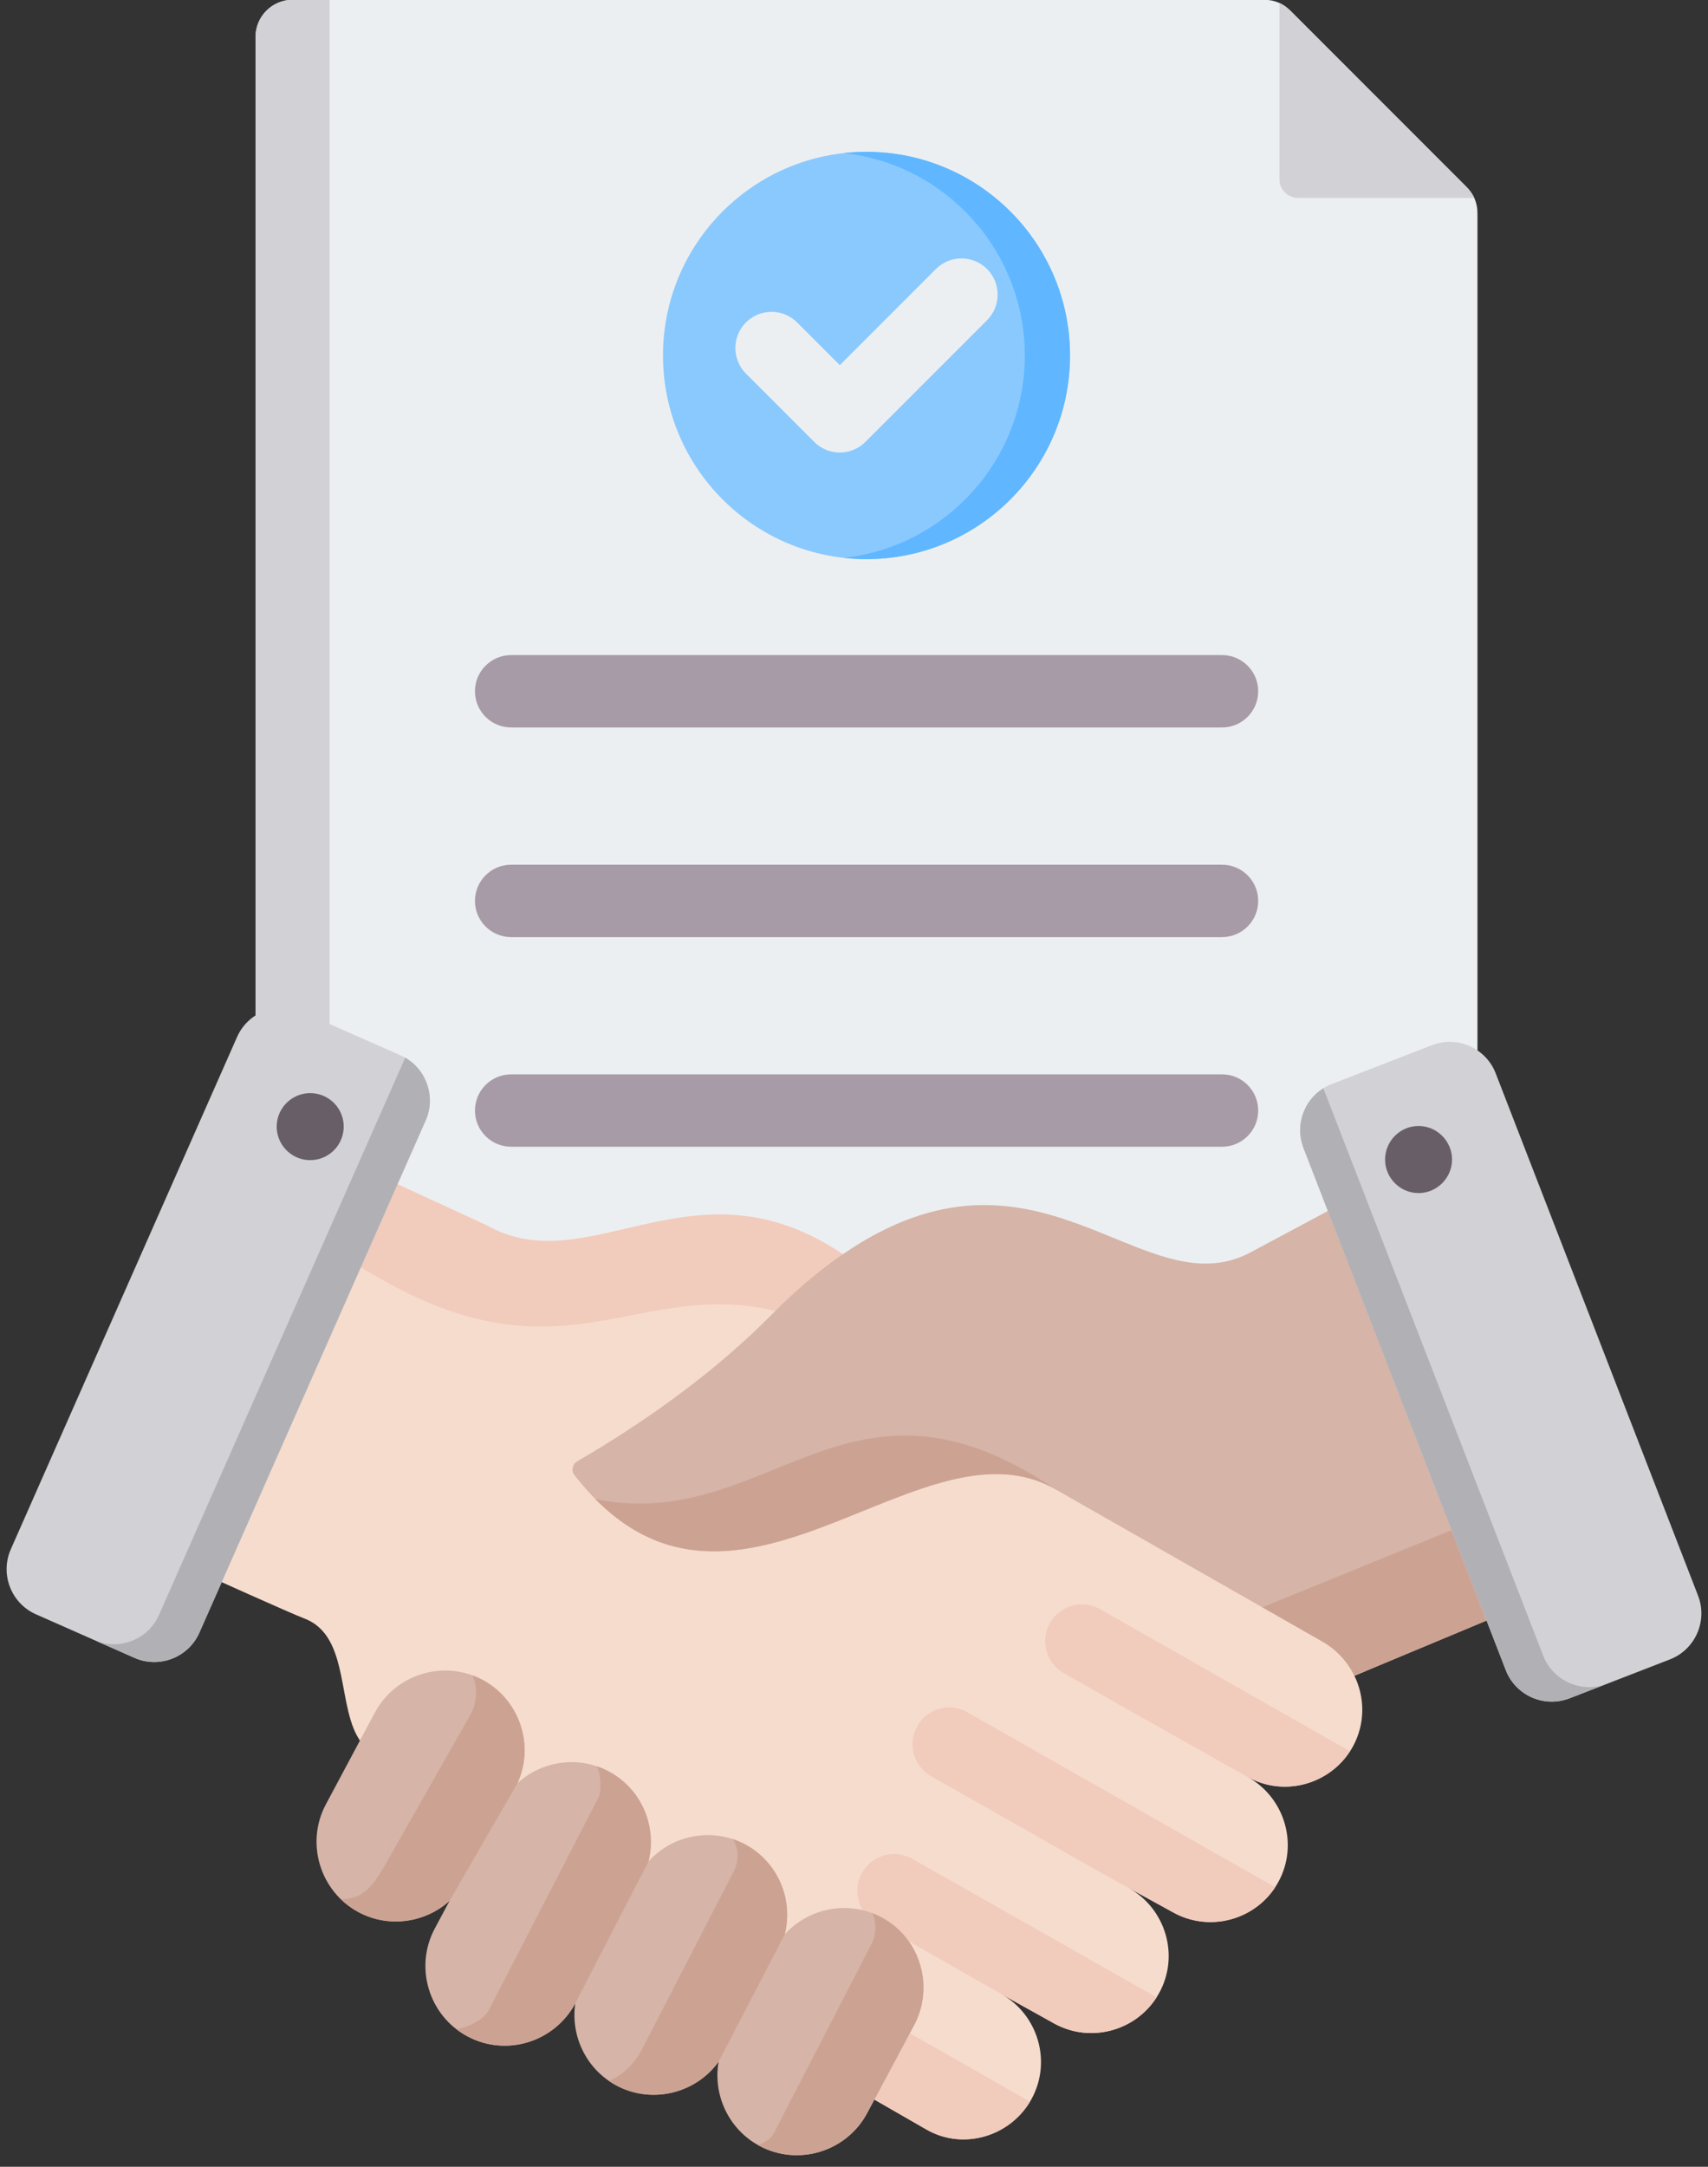
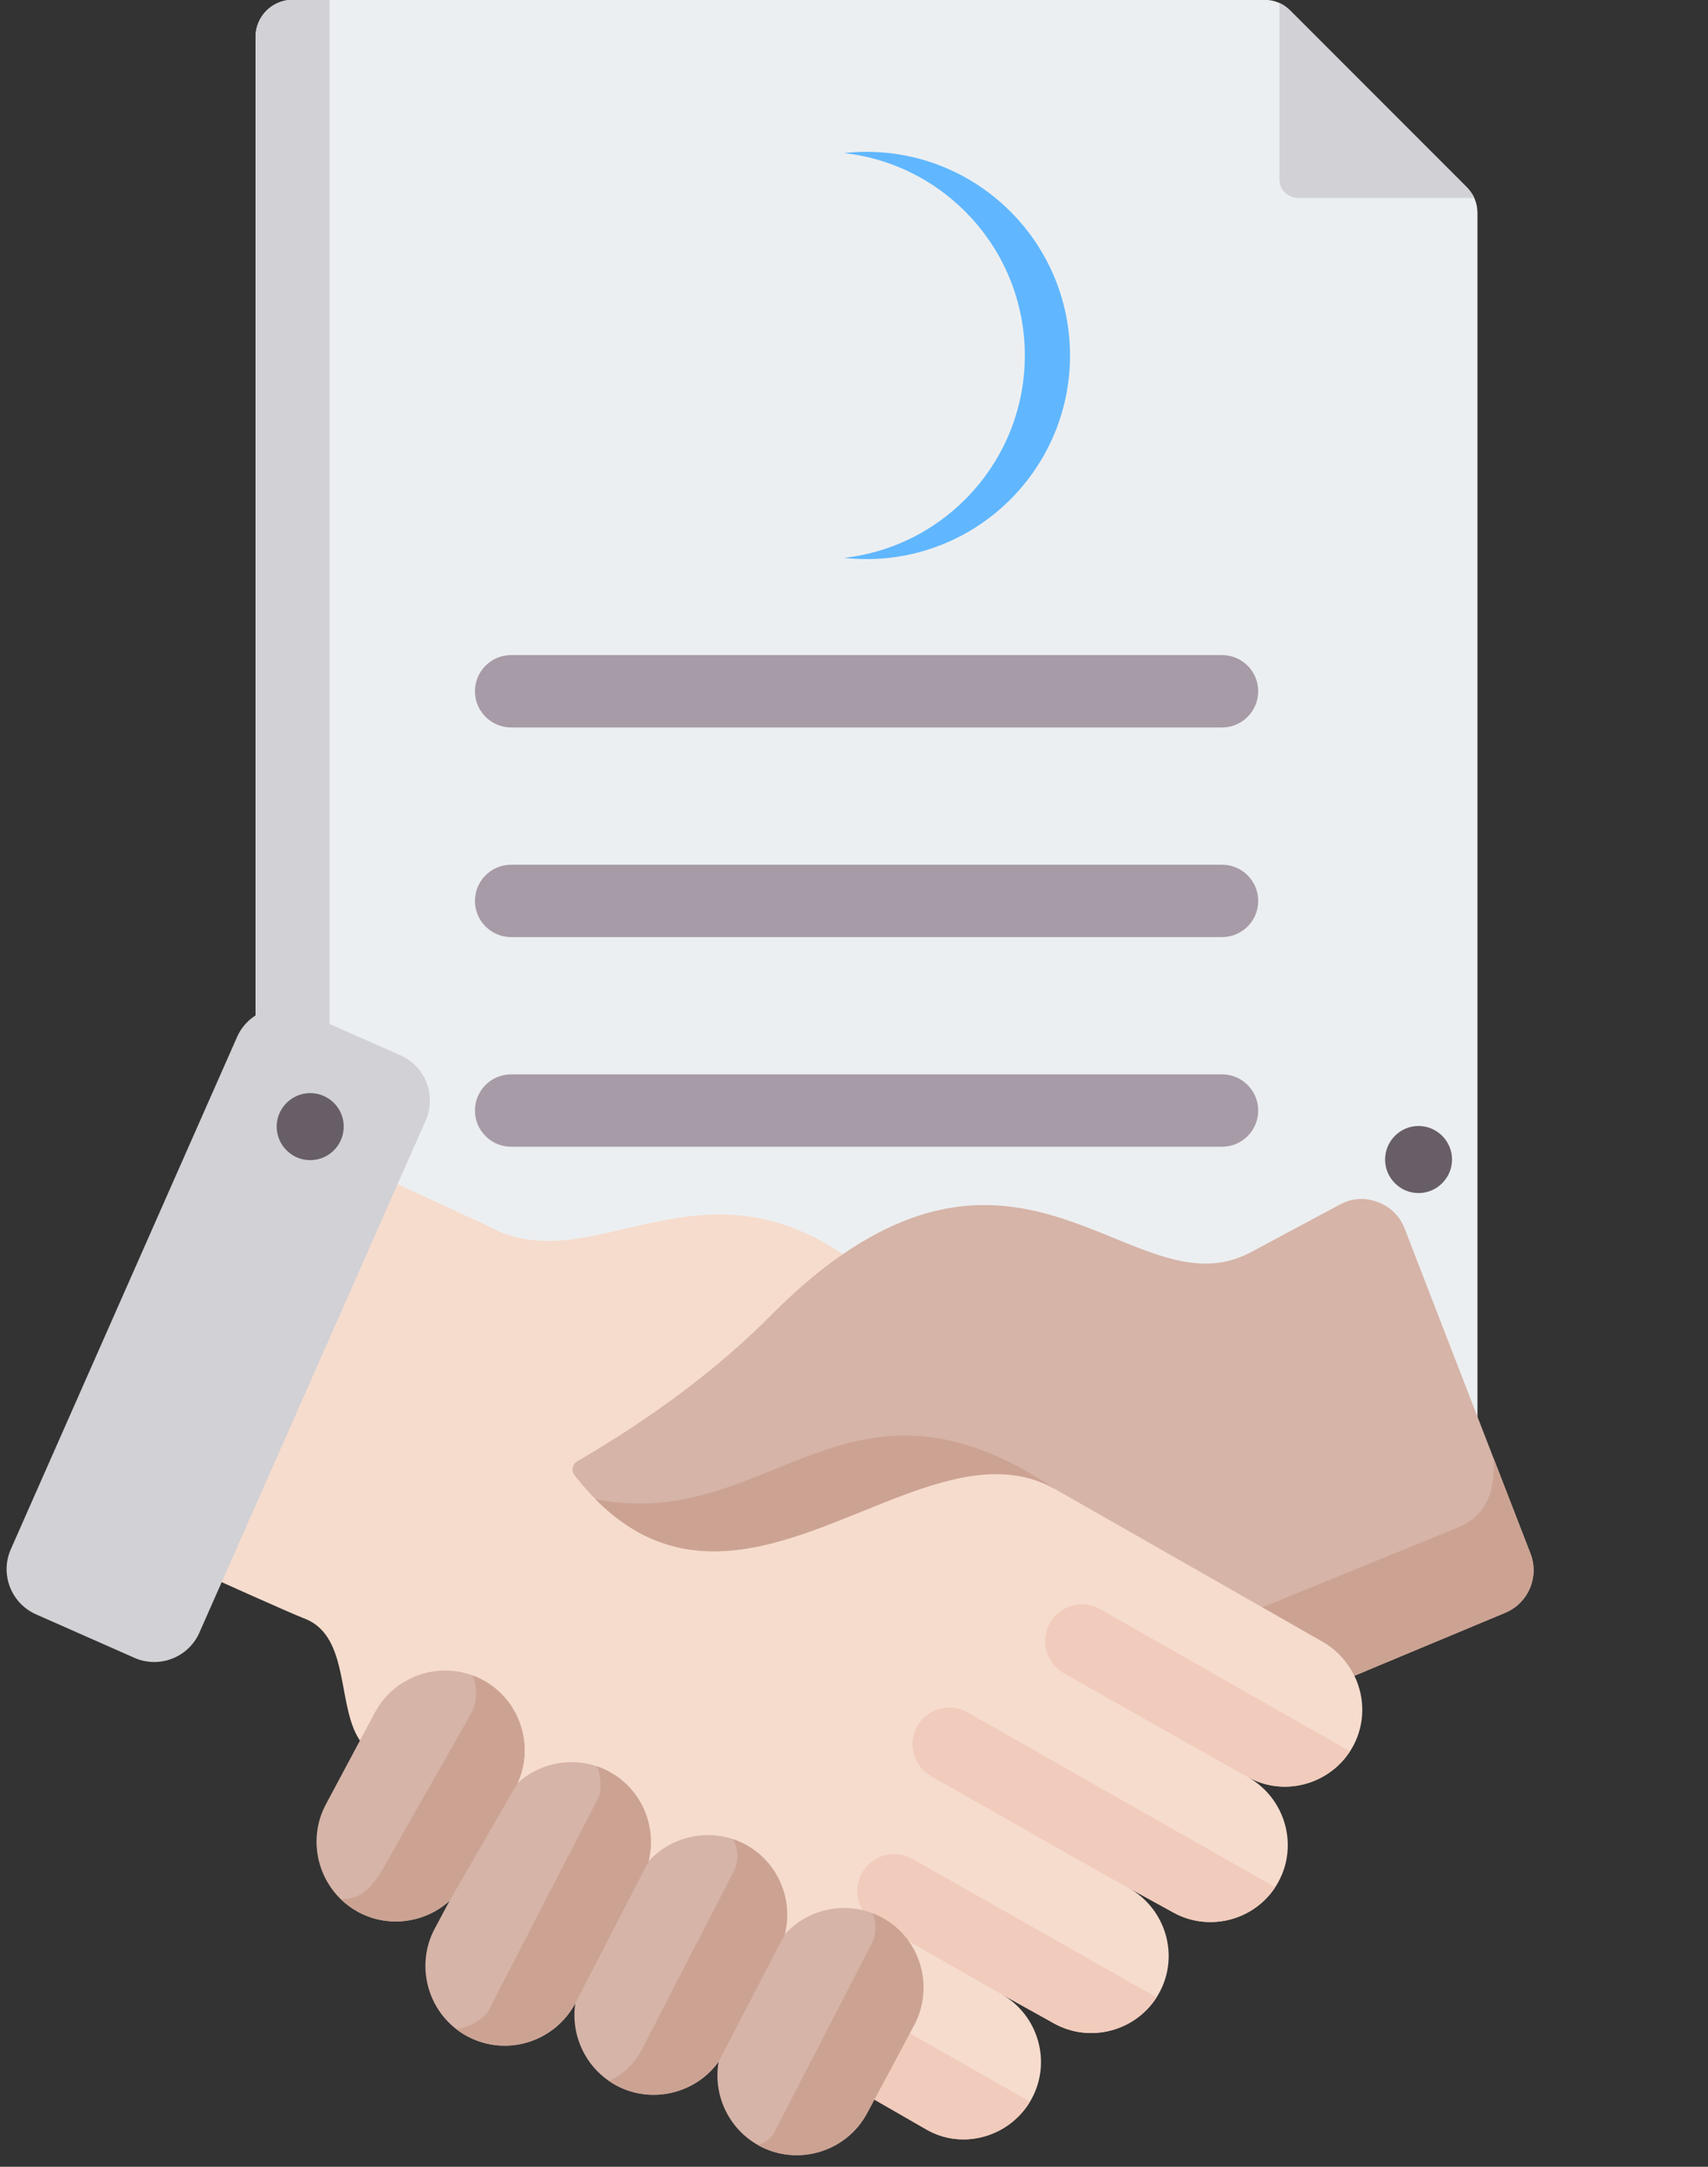
<svg xmlns="http://www.w3.org/2000/svg" clip-rule="evenodd" fill-rule="evenodd" height="479.0" preserveAspectRatio="xMidYMid meet" stroke-linecap="round" stroke-linejoin="round" stroke-miterlimit="2" version="1.0" viewBox="66.1 16.8 377.8 479.0" width="377.8" zoomAndPan="magnify">
  <rect x="66.1" y="16.8" width="377.8" height="479.0" fill="#333333" stroke="none" />
  <g>
    <g>
      <g>
        <g>
          <path d="M130.817,16.755L345.717,16.755C347.972,16.755 349.916,17.562 351.509,19.155L390.505,58.151C392.098,59.744 392.905,61.688 392.905,63.943L392.905,358.882C392.905,363.392 389.222,367.054 384.733,367.054L130.817,367.054C126.307,367.054 122.625,363.392 122.625,358.882L122.625,24.948C122.625,20.438 126.307,16.755 130.817,16.755Z" fill="#eceff1" />
        </g>
        <g>
          <path d="M349.11,17.459L349.11,56.454C349.11,58.709 350.951,60.55 353.206,60.55L392.201,60.55C391.808,59.682 391.229,58.875 390.505,58.151L351.509,19.155C350.785,18.431 349.979,17.873 349.11,17.459Z" fill="#d1d1d6" />
        </g>
        <g>
          <path d="M130.817,16.755L138.989,16.755L138.989,367.054L130.817,367.054C126.307,367.054 122.625,363.392 122.625,358.882L122.625,24.948C122.625,20.438 126.307,16.755 130.817,16.755Z" fill="#d1d1d6" />
        </g>
      </g>
    </g>
    <g>
      <g>
        <g>
          <path d="M179.156,177.618C174.741,177.618 171.156,174.033 171.156,169.618C171.156,165.203 174.741,161.618 179.156,161.618L336.409,161.618C340.824,161.618 344.409,165.203 344.409,169.618C344.409,174.033 340.824,177.618 336.409,177.618L179.156,177.618ZM179.156,223.961C174.741,223.961 171.156,220.376 171.156,215.961C171.156,211.546 174.741,207.961 179.156,207.961L336.409,207.961C340.824,207.961 344.409,211.546 344.409,215.961C344.409,220.376 340.824,223.961 336.409,223.961L179.156,223.961ZM179.156,270.304C174.741,270.304 171.156,266.719 171.156,262.304C171.156,257.889 174.741,254.304 179.156,254.304L336.409,254.304C340.824,254.304 344.409,257.889 344.409,262.304C344.409,266.719 340.824,270.304 336.409,270.304L179.156,270.304Z" fill="#a79ba7" />
        </g>
        <path d="M179.156,308.647L336.409,308.647" fill="none" stroke="#000" stroke-width="16" />
      </g>
      <g>
        <g>
          <g>
-             <circle cx="257.765" cy="95.383" fill="#8ac9fe" r="45.018" />
-           </g>
+             </g>
          <g>
            <path d="M252.765,50.64C254.407,50.458 256.075,50.365 257.765,50.365C282.611,50.365 302.783,70.537 302.783,95.383C302.783,120.229 282.611,140.401 257.765,140.401C256.075,140.401 254.407,140.308 252.765,140.126C275.262,137.635 292.783,118.539 292.783,95.383C292.783,72.226 275.262,53.13 252.765,50.64Z" fill="#60b7ff" />
          </g>
        </g>
        <g>
          <path d="M231.102,99.391C227.98,96.269 227.98,91.199 231.102,88.077C234.224,84.955 239.294,84.955 242.416,88.077C242.416,88.077 251.862,97.523 251.862,97.523L273.114,76.272C276.236,73.15 281.306,73.15 284.428,76.272C287.55,79.394 287.55,84.463 284.428,87.585L257.519,114.494C254.395,117.618 249.33,117.618 246.205,114.494L231.102,99.391Z" fill="#eceff1" />
        </g>
      </g>
    </g>
    <g>
      <g>
        <path d="M315.776,434.173L325.65,439.597C333.886,444.135 344.336,441.102 348.852,432.867C353.39,424.631 350.313,414.248 342.122,409.643C350.335,414.248 360.807,411.126 365.346,402.913C368.113,397.865 368.024,392.065 365.678,387.238L368.246,386.176L252.503,294.055C219.494,271.806 196.491,300.476 173.799,287.701L143.734,273.842C138.664,271.496 132.62,273.71 130.229,278.757L97.951,347.455C96.733,350.023 96.622,352.679 97.619,355.336C98.593,357.993 100.408,359.941 102.998,361.092C113.714,365.941 130.141,373.335 133.528,374.641C143.801,378.626 140.413,394.699 146.059,402.049C154.715,413.34 156.132,421.576 163.504,425.804L271.033,487.572C279.203,492.266 289.719,489.078 294.257,480.842C298.796,472.606 295.741,462.179 287.549,457.596L299.283,464.127C307.518,468.688 317.968,465.61 322.507,457.375C327.045,449.139 323.968,438.778 315.776,434.173Z" fill="#f6dccd" />
      </g>
      <g>
-         <path d="M255.957,296.8L252.503,294.055C219.494,271.806 196.491,300.476 173.799,287.701L143.734,273.842C138.664,271.496 132.62,273.71 130.229,278.757L123.101,293.945C130.185,290.38 138.642,292.55 148.029,298.195C192.993,325.138 208.446,295.937 243.714,308.401C245.131,307.073 246.526,305.723 247.876,304.35C250.444,301.737 253.145,299.214 255.957,296.8Z" fill="#f1cbbc" />
-       </g>
+         </g>
      <g>
        <path d="M257.064,479.536L271.033,487.572C279.003,492.155 289.21,489.233 293.925,481.418L264.79,464.835L257.064,479.536ZM336.211,406.344L342.122,409.643C349.959,414.026 359.877,411.392 364.703,403.953L309.4,372.516C305.482,370.324 300.545,371.697 298.331,375.615C296.139,379.534 297.512,384.471 301.43,386.685C313.164,393.393 336.521,406.499 336.211,406.344ZM310.02,431.007L325.65,439.597C333.488,443.914 343.317,441.368 348.166,434.018L280.066,395.319C276.148,393.105 271.211,394.5 268.997,398.396C266.805,402.315 268.177,407.274 272.096,409.466L310.02,431.007ZM257.418,439.73C258.636,441.545 260.185,441.988 262.134,443.095L288.678,458.238L299.283,464.127C307.186,468.488 317.149,465.854 321.931,458.349L267.845,427.708C263.949,425.517 258.99,426.889 256.798,430.808C255.138,433.73 255.492,437.228 257.418,439.73Z" fill="#f1cbbc" />
      </g>
      <g>
        <path d="M118.54,246.036L68.484,359.299C66.071,364.789 68.55,371.232 74.041,373.667L95.848,383.298C101.316,385.711 107.78,383.209 110.194,377.741L160.272,264.478C162.685,258.987 160.183,252.523 154.715,250.109L132.908,240.479C127.44,238.044 120.975,240.545 118.54,246.036Z" fill="#d1d1d6" />
      </g>
      <g>
-         <path d="M101.272,373.8C98.858,379.268 92.438,381.77 86.97,379.379L95.848,383.298C101.316,385.711 107.78,383.209 110.194,377.741C126.886,339.994 143.579,302.225 160.272,264.478C162.53,259.341 160.493,253.342 155.734,250.619C137.58,291.686 119.426,332.732 101.272,373.8Z" fill="#b1b1b5" />
-       </g>
+         </g>
      <g>
        <path d="M135.056,258.456C139.151,258.655 142.317,262.109 142.118,266.204C141.919,270.3 138.465,273.444 134.369,273.267C130.296,273.067 127.13,269.614 127.307,265.518C127.506,261.422 130.982,258.279 135.056,258.456Z" fill="#685e68" />
      </g>
      <g>
        <path d="M239.685,444.423C244.976,438.556 253.831,436.785 261.093,440.66C263.395,441.899 265.388,443.604 266.938,445.707C270.945,451.176 271.498,458.504 268.31,464.481L257.905,483.941C253.344,492.487 242.607,495.741 234.083,491.181C227.22,487.506 223.767,479.846 225.051,472.562C220.003,479.602 210.284,482.015 202.447,477.831C195.717,474.222 192.285,466.828 193.348,459.677C188.743,468.245 178.094,471.566 169.482,466.961C160.936,462.4 157.704,451.663 162.265,443.139L165.541,437.007C160.183,441.855 152.103,443.095 145.395,439.508C136.871,434.948 133.617,424.21 138.177,415.687L149.025,395.385C153.608,386.84 164.323,383.607 172.847,388.168C181.061,392.552 184.381,402.647 180.573,410.993C185.931,406.079 194.056,404.817 200.786,408.425C208.048,412.3 211.48,420.646 209.531,428.306C214.823,422.439 223.678,420.668 230.94,424.542C238.201,428.417 241.633,436.763 239.685,444.423Z" fill="#d6b4a8" />
      </g>
      <g>
        <path d="M165.541,437.007C160.183,441.855 152.103,443.095 145.395,439.508C143.911,438.711 142.605,437.737 141.454,436.608C146.834,436.852 149.269,432.601 151.726,428.284L170.168,395.828C171.651,393.216 171.762,389.762 170.611,387.172C171.386,387.438 172.116,387.77 172.847,388.168C181.061,392.552 184.381,402.647 180.573,410.993L165.541,437.007ZM193.348,459.677C188.853,468.068 178.227,471.632 169.482,466.961C168.618,466.496 167.799,465.965 167.047,465.389C170.146,464.924 173.29,462.932 174.153,461.271L198.55,414.026C198.772,413.562 199.48,410.484 198.13,407.274C199.037,407.562 199.923,407.96 200.786,408.425C208.048,412.3 211.48,420.646 209.553,428.284L193.348,459.677ZM259.1,439.752C259.787,440.018 260.429,440.328 261.093,440.66C263.395,441.899 265.388,443.604 266.938,445.707C270.945,451.176 271.498,458.504 268.31,464.481L257.905,483.941C253.344,492.487 242.607,495.741 234.083,491.181C233.973,491.114 233.884,491.07 233.796,491.004C235.611,490.34 236.762,489.343 237.294,488.325L259.012,446.261C259.875,444.6 260.03,441.988 259.1,439.752ZM225.051,472.562C220.003,479.602 210.284,482.015 202.447,477.831C201.871,477.521 201.318,477.189 200.786,476.813C203.775,475.506 206.299,473.27 208.048,469.927L228.283,430.719C229.722,427.952 229.412,425.561 228.217,423.369C229.146,423.679 230.054,424.078 230.94,424.542C238.201,428.417 241.633,436.763 239.685,444.423L225.051,472.562Z" fill="#cca393" />
      </g>
      <g>
        <path d="M299.482,345.993L358.593,379.689C361.781,381.504 364.194,384.183 365.678,387.26L399.041,373.335C404.155,371.21 406.635,365.387 404.62,360.229L376.791,288.388C375.684,285.576 373.648,283.561 370.814,282.521C367.98,281.458 365.124,281.657 362.467,283.096L342.498,293.767C318.654,306.165 295.718,264.433 252.547,294.055C246.946,297.885 241.677,302.49 236.895,307.317C224.918,319.427 210.284,330.23 193.746,339.883C193.237,340.193 192.905,340.658 192.772,341.256C192.661,341.853 192.794,342.429 193.171,342.894C227.42,386.973 269.085,328.659 299.482,345.993Z" fill="#d6b4a8" />
      </g>
      <g>
        <path d="M345.332,372.117L358.593,379.689C361.781,381.504 364.194,384.183 365.678,387.26L399.041,373.335C404.155,371.21 406.635,365.387 404.642,360.229L396.473,339.175C396.849,345.861 395.3,351.749 388.392,354.561L345.332,372.117ZM197.798,348.207C231.117,381.903 270.436,329.433 299.482,345.993C253.499,314.844 236.386,355.889 197.798,348.207Z" fill="#cca393" />
      </g>
      <g>
-         <path d="M396.938,254.072L441.703,369.549C443.873,375.128 441.083,381.46 435.504,383.63L413.276,392.242C407.675,394.411 401.344,391.622 399.174,386.021L354.409,270.566C352.239,264.965 355.051,258.633 360.63,256.463L382.857,247.851C388.436,245.682 394.79,248.493 396.938,254.072Z" fill="#d1d1d6" />
-       </g>
+         </g>
      <g>
-         <path d="M358.815,257.371C354.475,260.072 352.505,265.607 354.409,270.566L399.174,386.021C401.344,391.622 407.675,394.411 413.254,392.242L421.512,389.054L421.534,389.032C415.955,391.201 409.624,388.412 407.454,382.833C391.248,341.012 375.02,299.192 358.815,257.371Z" fill="#b1b1b5" />
-       </g>
+         </g>
      <g>
        <path d="M379.869,280.55C383.942,280.55 387.285,277.207 387.285,273.134C387.285,269.06 383.942,265.717 379.869,265.717C375.795,265.717 372.474,269.06 372.474,273.134C372.474,277.207 375.795,280.55 379.869,280.55Z" fill="#685e68" />
      </g>
    </g>
  </g>
</svg>